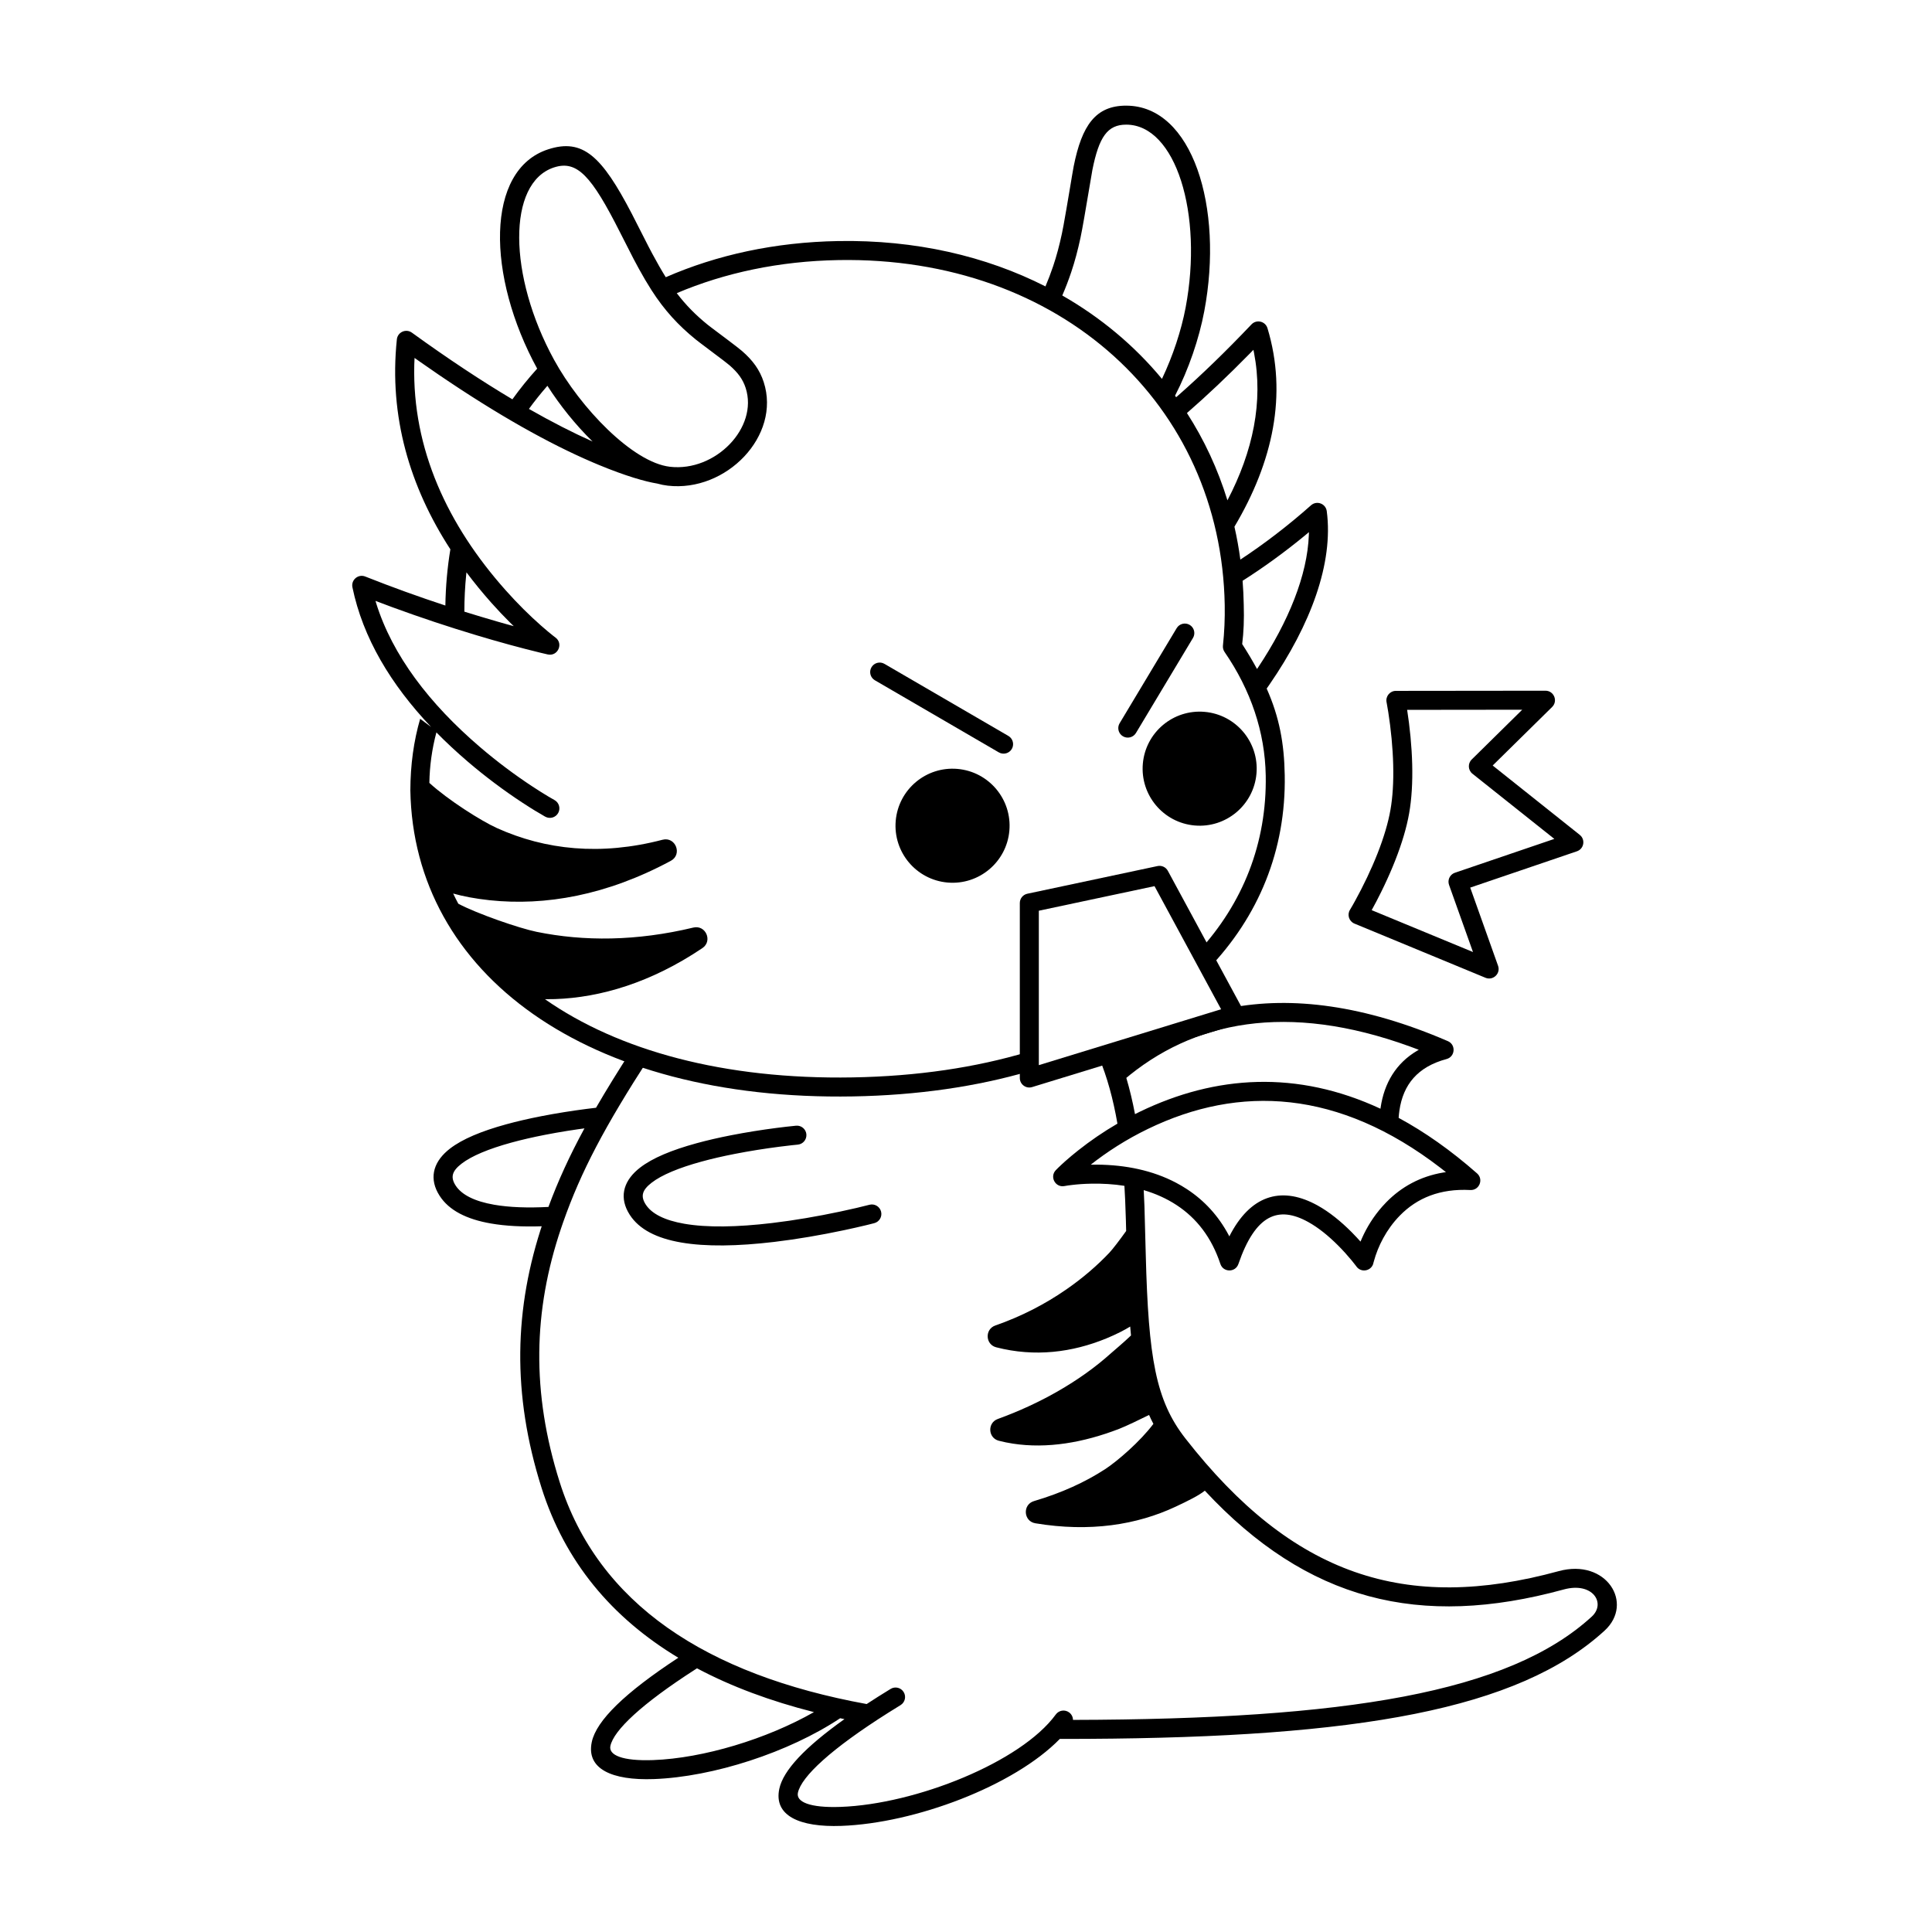
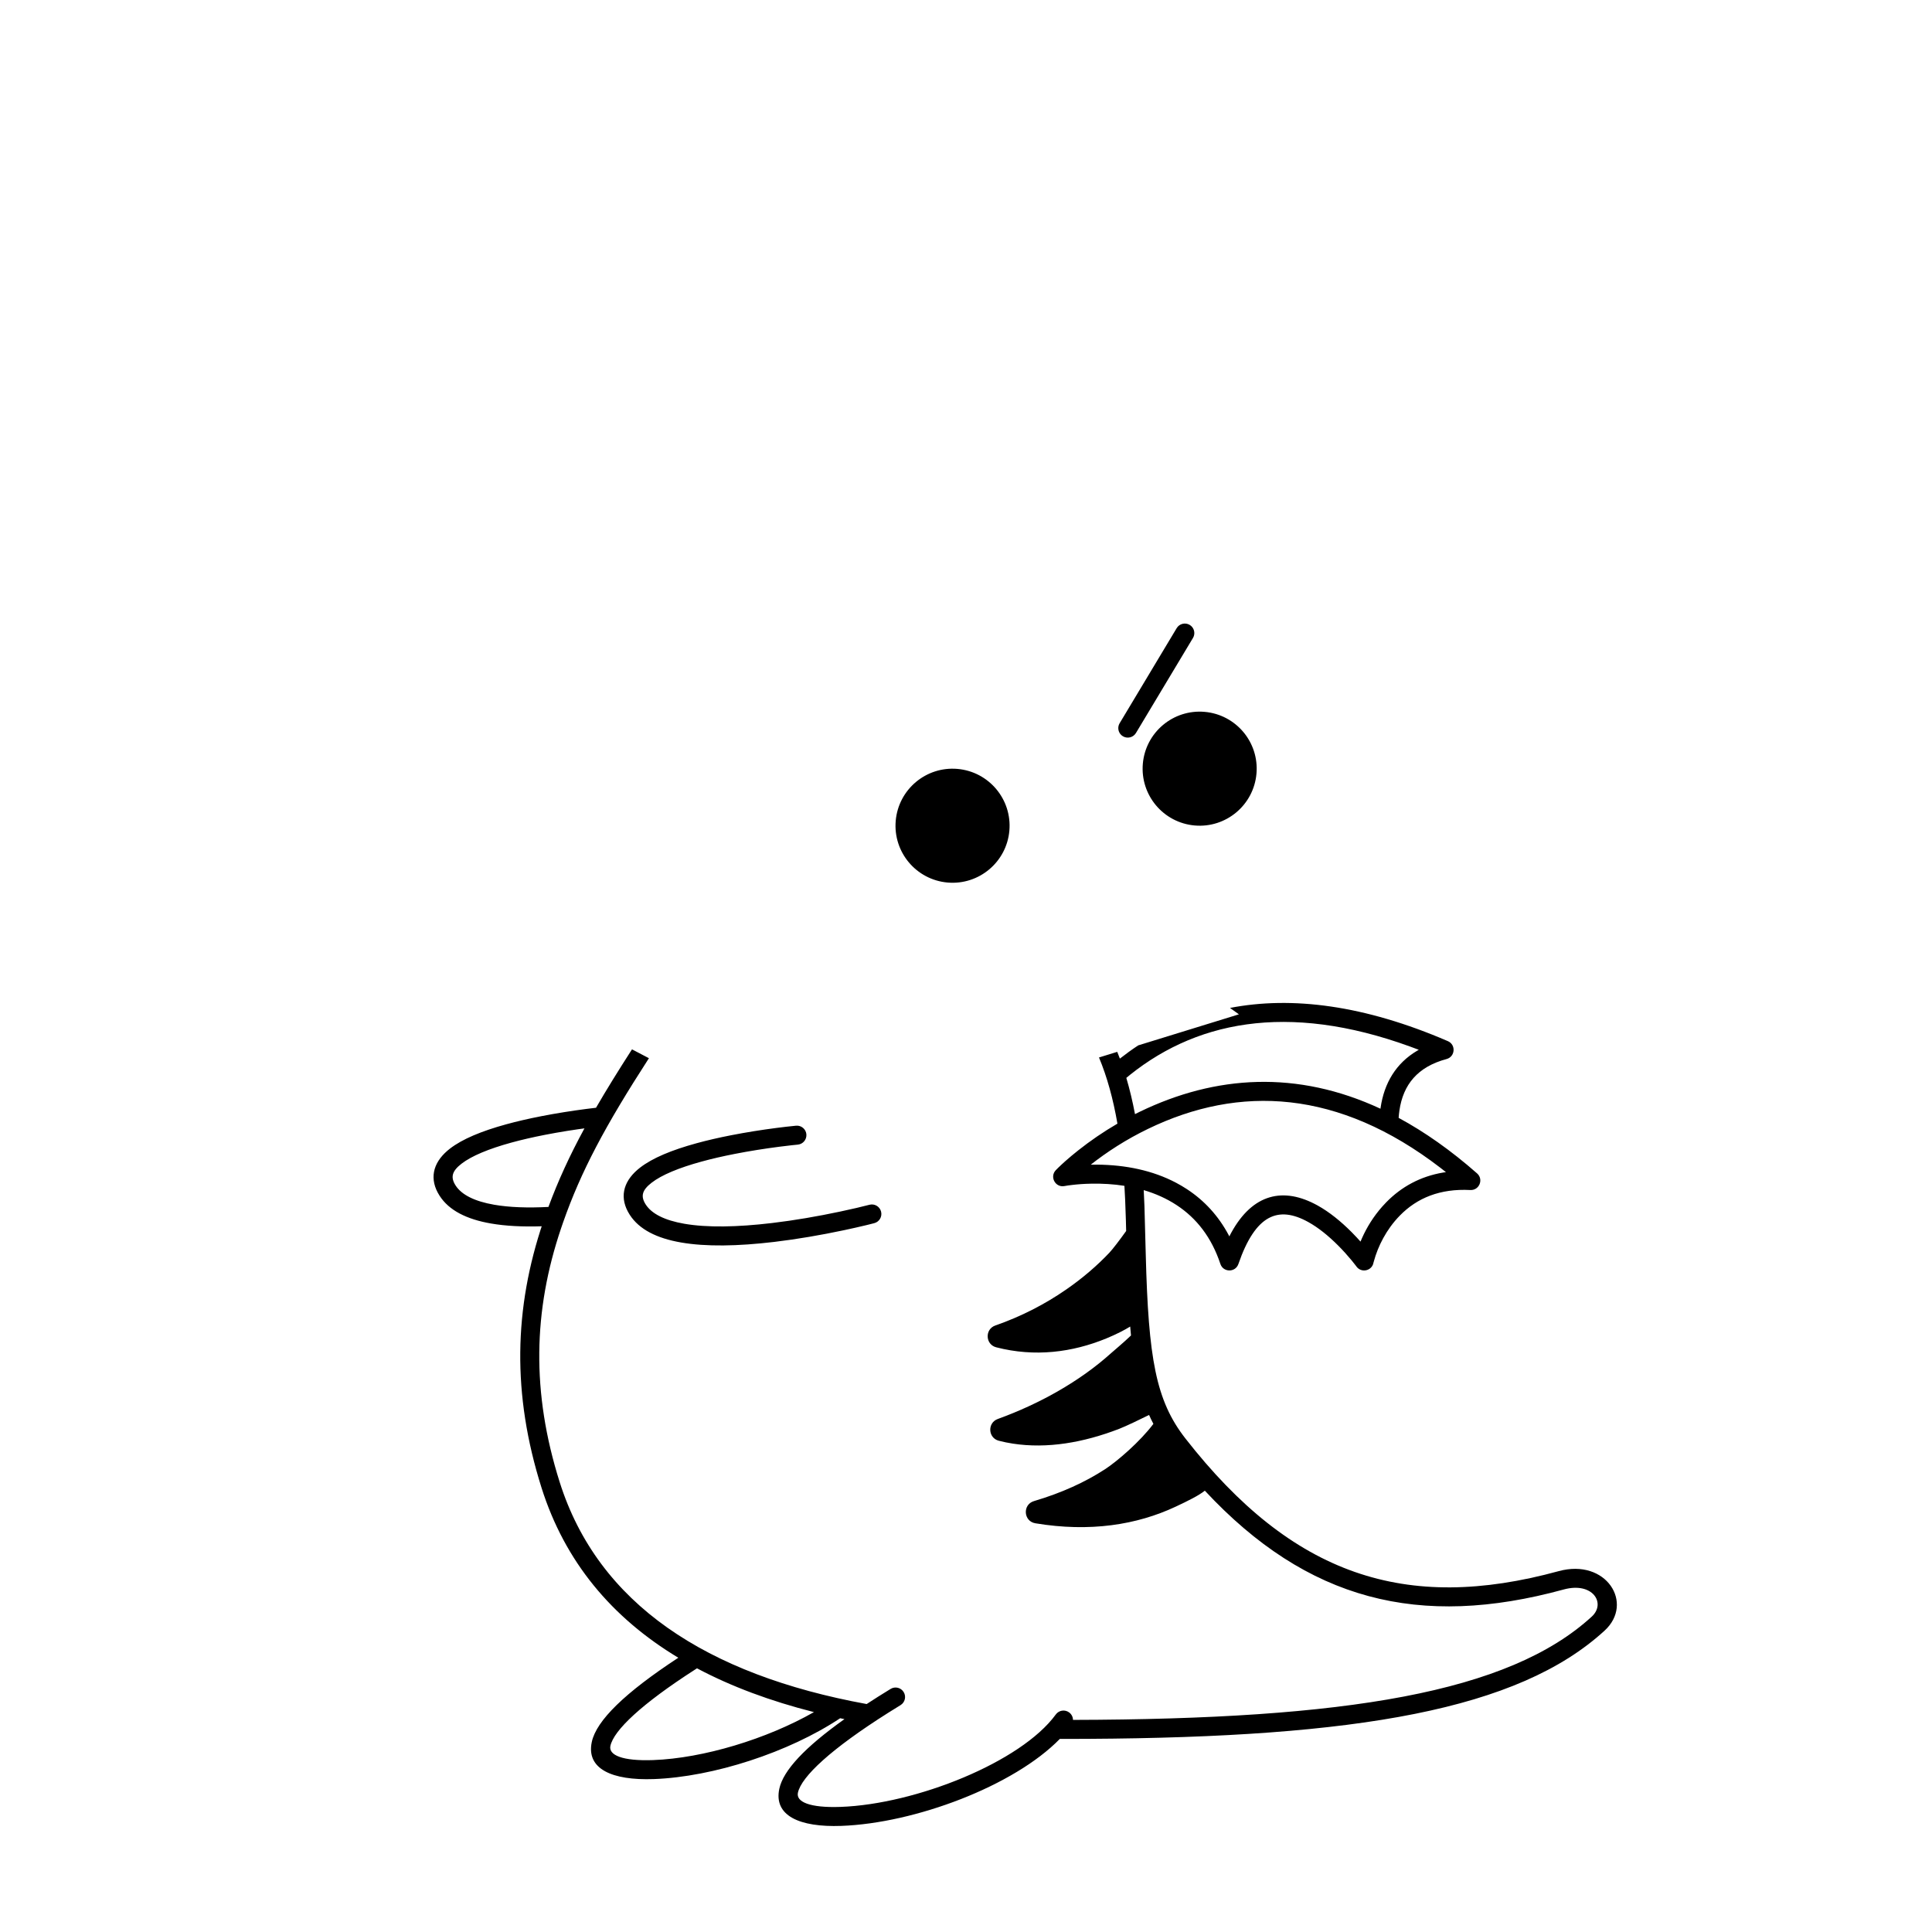
<svg xmlns="http://www.w3.org/2000/svg" fill="#000000" width="800px" height="800px" version="1.1" viewBox="144 144 512 512">
  <g>
-     <path d="m378.39 319.93c-1.203-0.703-2.746-0.293-3.445 0.91-0.621 1.066-0.367 2.406 0.539 3.18l0.371 0.262 32.84 19.105c1.203 0.699 2.746 0.289 3.445-0.91 0.621-1.07 0.367-2.406-0.539-3.184l-0.371-0.262z" />
    <path d="m455.83 310.47c0.715-1.191 2.262-1.578 3.457-0.863 1.059 0.637 1.484 1.93 1.062 3.047l-0.199 0.41-15.113 25.191c-0.719 1.191-2.266 1.578-3.457 0.863-1.062-0.637-1.484-1.93-1.062-3.047l0.199-0.41z" />
    <path d="m463.24 332.65c8.316 0.727 14.469 8.059 13.738 16.375-0.727 8.312-8.059 14.465-16.371 13.738-8.316-0.73-14.469-8.059-13.742-16.375 0.727-8.316 8.059-14.465 16.375-13.738z" />
    <path d="m397.75 347.77c8.316 0.73 14.469 8.059 13.742 16.375-0.73 8.312-8.059 14.465-16.375 13.738-8.316-0.727-14.469-8.059-13.742-16.375 0.73-8.312 8.059-14.465 16.375-13.738z" />
-     <path d="m417.52 432.09c-1.621 0.496-3.258-0.715-3.258-2.406v-46.375c0-1.188 0.832-2.215 1.996-2.461l34.496-7.332c1.094-0.234 2.207 0.281 2.738 1.262l20.012 36.992c0.758 1.398 0.043 3.141-1.477 3.606zm1.781-5.816 48.305-14.809-17.648-32.629-30.656 6.516z" />
    <path d="m469.96 411.11c16.402-3.176 35.613-0.75 57.734 8.801 2.191 0.945 1.961 4.125-0.344 4.746-7.684 2.062-11.492 6.777-12.492 13.637-0.094 0.641-0.16 1.293-0.203 1.953 6.906 3.731 13.84 8.602 20.785 14.715 1.789 1.578 0.59 4.531-1.797 4.406-8.004-0.414-14.094 2.09-18.676 6.777-3.609 3.695-5.801 8.164-6.871 12.086l-0.242 0.867c-0.699 1.789-3.184 2.188-4.379 0.547-0.043-0.062-0.094-0.133-0.156-0.215l-1.129-1.422c-1.059-1.281-2.254-2.613-3.555-3.918-2.598-2.606-5.269-4.762-7.898-6.219-7.981-4.438-14.035-2-18.551 11.109-0.785 2.277-4.012 2.262-4.773-0.023-2.332-7.016-6.293-12.117-11.613-15.602-2.656-1.742-5.586-3.043-8.703-3.961 0.074 1.383 0.141 2.781 0.191 4.203l0.348 12.844c0.703 27.527 2.66 38.711 10.496 48.75 28.371 36.344 58.332 46.285 98.941 35.176 12.59-3.445 20.082 8.508 12.156 15.77-22.918 21-65.555 28.27-136.95 28.676l-6.57 0.02h-0.848c-12.148 12.461-38.363 22.348-57.918 23.047-11.062 0.395-17.953-2.688-16.414-9.852 1.043-4.844 6.719-10.941 17.262-18.445-0.383-0.074-0.762-0.156-1.141-0.234-13.566 9.031-33.648 15.559-49.406 16.125-11.062 0.395-17.953-2.691-16.41-9.852 1.215-5.648 8.73-13.004 22.926-22.305-17.672-10.645-30.07-25.484-36.254-45.062-7.84-24.82-7.312-47.52 0.418-70.383l-0.363 1.102c-5.039 0.164-9.562-0.062-13.457-0.738-6.434-1.117-11.105-3.457-13.605-7.348-2.801-4.359-1.828-8.582 2.062-11.938l0.676-0.551c3.297-2.547 8.383-4.656 14.945-6.457 2.859-0.785 5.953-1.492 9.219-2.133 4.016-0.785 8.086-1.426 12.012-1.934l2.539-0.309c2.746-4.742 5.891-9.824 9.535-15.48l4.484 2.348c-11.598 17.949-18.004 29.973-22.742 43.508l-0.531 1.543c-7.394 21.871-7.894 43.477-0.387 67.254 10.191 32.273 38.867 51.082 81.363 58.848 1.988-1.301 4.102-2.637 6.348-4.008 1.188-0.727 2.738-0.355 3.461 0.832 0.727 1.188 0.355 2.738-0.832 3.465l-3.238 2.012c-15.141 9.566-23.035 16.914-23.957 21.203-0.52 2.418 3.117 4.047 11.309 3.754 19.957-0.715 47.836-11.867 57.035-24.496 0.82-1.125 2.394-1.371 3.519-0.551 0.664 0.48 1.023 1.23 1.035 1.992 72.406-0.164 115.44-7.184 137.47-27.367 3.867-3.543 0.262-9.297-7.426-7.195-38.23 10.461-67.98 2.945-95.105-26.184-1.656 1.324-4.492 2.715-7.738 4.238-10.262 4.816-22.719 6.809-37.176 4.402-3.164-0.527-3.438-4.973-0.359-5.883 7.344-2.168 13.574-5.035 18.793-8.422 3.281-2.129 9.367-7.387 12.848-12.043-0.41-0.766-0.789-1.555-1.145-2.359-2.144 1.066-6.141 2.996-7.941 3.688-9.426 3.637-19.055 5.316-28.184 3.906-1.25-0.191-2.481-0.445-3.695-0.758-2.875-0.738-3.07-4.754-0.277-5.766 5.715-2.078 10.953-4.516 15.73-7.238 5.598-3.195 10.273-6.606 14.066-10.004 1.137-1.02 3.484-2.938 5.512-4.894-0.078-0.762-0.148-1.551-0.215-2.359-1.473 0.91-3.613 2.031-6.316 3.144-9.027 3.711-18.965 4.988-29.184 2.356-2.898-0.746-3.066-4.797-0.242-5.781 6.934-2.418 13.199-5.668 18.805-9.551 4.461-3.086 8.246-6.391 11.371-9.684 0.883-0.934 2.691-3.281 4.496-5.809l-0.07-2.816-0.195-5.453c-0.055-1.25-0.121-2.484-0.195-3.699-2.844-0.449-5.793-0.629-8.793-0.57-1.883 0.031-3.629 0.16-5.195 0.352-0.367 0.043-0.695 0.086-0.973 0.125l-0.914 0.152c-2.41 0.473-4.004-2.434-2.309-4.211 0.285-0.301 0.812-0.82 1.574-1.527l0.977-0.887c1.02-0.902 2.156-1.855 3.406-2.844 3.156-2.5 6.621-4.887 10.375-7.07-1.125-6.5-2.715-12.328-4.887-17.535l4.836-1.492c0.238 0.59 0.473 1.188 0.699 1.793 1.586-1.246 3.199-2.41 4.856-3.504l26.691-8.23zm-141.25 175.01-0.531 0.344c-14.137 9.09-21.527 16.078-22.418 20.219-0.52 2.422 3.117 4.051 11.305 3.758 13.32-0.477 30.168-5.602 42.637-12.715-11.5-2.914-21.867-6.762-30.992-11.605zm28.988-141.52c0.125 1.387-0.895 2.613-2.281 2.738l-1.637 0.168c-0.902 0.102-2.031 0.234-3.34 0.402-3.824 0.496-7.793 1.121-11.691 1.883-3.152 0.613-6.125 1.297-8.855 2.047-5.977 1.637-10.535 3.527-13.191 5.582-2.535 1.961-2.992 3.586-1.582 5.781 1.59 2.477 5.047 4.207 10.227 5.106 6.031 1.047 13.988 0.906 23.234-0.191 5.961-0.707 12.09-1.77 18.043-3.031l4.379-0.973 3.406-0.836c1.344-0.355 2.723 0.449 3.078 1.793 0.355 1.344-0.445 2.723-1.793 3.078l-1.605 0.406-0.594 0.145c-1.738 0.418-3.695 0.863-5.828 1.316-6.09 1.289-12.363 2.375-18.492 3.106-9.688 1.148-18.086 1.297-24.688 0.152-6.438-1.117-11.105-3.457-13.605-7.348-2.801-4.359-1.828-8.582 2.062-11.938l0.676-0.551c3.297-2.551 8.383-4.66 14.941-6.457 2.859-0.785 5.953-1.496 9.223-2.133 4.012-0.785 8.086-1.426 12.012-1.934l2.586-0.316 2.578-0.273c1.383-0.129 2.609 0.891 2.738 2.277zm168.04 8.891c-27-20.766-53.238-22.07-77.516-10.32-5.727 2.769-10.871 6.086-15.348 9.625l0.191-0.152 1.734-0.004c7.492 0.07 14.668 1.516 20.93 4.832l1.43 0.801 1.395 0.867c4.594 3.008 8.332 7.051 11.062 12.184l0.164 0.336c5.504-10.855 13.551-13.242 22.551-8.645l0.848 0.449c3.09 1.719 6.117 4.156 9.02 7.07 0.473 0.473 0.93 0.953 1.375 1.43l0.973 1.074 0.402-0.938c1.27-2.848 3.031-5.719 5.371-8.359l1.039-1.117c4.023-4.117 9.043-6.867 15.094-7.891l0.734-0.105zm-226.86-10.453 1.184-0.168c-3.828 0.496-7.793 1.121-11.691 1.883-3.152 0.617-6.125 1.297-8.855 2.047-5.981 1.641-10.539 3.531-13.195 5.586-2.535 1.957-2.988 3.582-1.582 5.777 1.594 2.477 5.047 4.207 10.23 5.106 4.004 0.695 8.855 0.867 14.371 0.582 2.566-6.93 5.59-13.543 9.539-20.812zm218.81-21.691c-32.574-11.84-57.543-6.812-75.988 8.957l0.785-0.656c0.902 3.039 1.664 6.242 2.301 9.609l1.246-0.621c20.168-9.762 41.754-11.066 63.809-0.812l0.031-0.262c0.957-6.57 4.106-11.812 9.719-15.125l0.402-0.23z" />
-     <path d="m442.45 172c17.531 0 25.91 26.879 20.695 54.473-1.375 7.281-4.109 15.34-7.746 22.391 0.098 0.133 0.195 0.266 0.293 0.402l0.688-0.598c6.078-5.356 12.504-11.566 19.277-18.699 1.332-1.398 3.68-0.844 4.238 1.008 5.309 17.562 1.477 35.387-8.758 52.609 0.648 2.852 1.172 5.758 1.57 8.715 6.231-4.102 12.52-8.887 18.73-14.395 1.508-1.34 3.902-0.449 4.168 1.555 1.82 13.758-4.25 30.074-15.16 45.922-0.254 0.367-0.508 0.73-0.762 1.094 3.367 7.59 4.641 14.516 4.785 22.953 0.348 19.852-6.887 37.457-20.352 51.438l-2.594-4.598c11.898-12.895 18.223-28.875 17.91-46.754-0.203-11.516-3.949-22.621-10.91-32.738-0.34-0.496-0.492-1.098-0.43-1.695 0.379-3.543 0.535-7.121 0.473-10.727-0.926-53.113-43.41-92.461-102.37-91.434-15.699 0.277-30.133 3.371-42.844 8.766 2.434 3.203 5.082 5.852 8.176 8.359l0.945 0.73c2.234 1.703 6.906 5.141 8.172 6.242 2.859 2.484 4.691 4.992 5.746 8.23 4.629 14.254-9.953 29.242-25.422 27.457-0.922-0.105-1.859-0.293-2.809-0.559-3.203-0.527-8.316-1.984-15.434-4.926l-1.715-0.723c-11.477-4.922-25.047-12.5-40.801-23.23l-5.047-3.492-1.301-0.922-0.074 1.773c-0.551 22.406 8.871 42.562 24.203 59.785 3.172 3.566 6.344 6.691 9.363 9.355 1.348 1.188 2.434 2.086 3.195 2.684l0.652 0.5c2.191 1.613 0.617 5.074-2.039 4.484-0.41-0.09-1.027-0.234-1.84-0.43l-4.102-1.027c-1.34-0.344-2.746-0.719-4.215-1.121l-4.59-1.289-4.281-1.262c-7.191-2.16-14.609-4.617-22.129-7.375l-4.492-1.688 0.176 0.613c4.312 13.84 14.129 26.664 27.508 38.117 4.613 3.953 9.32 7.441 13.859 10.43 1.586 1.047 3.035 1.949 4.316 2.715l1.559 0.898c1.223 0.668 1.672 2.199 1.004 3.418-0.664 1.223-2.195 1.672-3.418 1.008-0.062-0.035-0.137-0.078-0.223-0.125l-2.539-1.5c-0.355-0.219-0.723-0.445-1.102-0.68l-2.367-1.523c-4.711-3.102-9.582-6.715-14.367-10.812-2.922-2.5-5.684-5.07-8.27-7.703-1.164 4.387-1.789 8.859-1.863 13.379 4.984 4.551 13.73 10.082 17.887 11.961 12.824 5.797 27.484 7.394 43.898 3.109 3.461-0.906 5.348 3.891 2.199 5.586-17.008 9.156-33.312 11.996-48.008 10.438-3.949-0.418-7.203-1.082-9.668-1.773 0.434 0.91 0.887 1.809 1.363 2.699 4.91 2.617 16.109 6.5 20.754 7.449 12.516 2.559 26.434 2.496 41.531-1.129 3.277-0.785 5.188 3.566 2.394 5.445-13.578 9.137-26.988 13.105-39.062 13.508-0.953 0.031-1.836 0.039-2.648 0.031 19.473 13.605 47.422 21.32 81.547 20.723 17.148-0.297 32.672-2.641 46.273-6.711l0.391 5.117c-13.816 4.023-29.438 6.332-46.578 6.633-70.453 1.23-116.46-32.379-117.31-81.094 0.02-6.746 0.887-13.07 2.602-18.98l2.891 2.156c-10.664-11.238-18.082-23.617-20.844-37.008-0.402-1.961 1.535-3.59 3.394-2.852 7.16 2.84 14.277 5.398 21.238 7.688 0.078-5.09 0.527-10.062 1.324-14.898-10.73-16.531-16.324-35.215-14.18-55.641 0.203-1.926 2.414-2.91 3.984-1.777 9.637 6.973 18.508 12.828 26.633 17.668 2.027-2.828 4.223-5.539 6.566-8.129l0.047 0.086c-13.48-24.633-13.82-52.785 2.856-58.203 9.207-2.992 14.227 1.805 22.168 17.047l4.438 8.711c0.34 0.648 0.66 1.258 0.977 1.855 1.258 2.352 2.426 4.398 3.594 6.273 13.52-5.906 28.918-9.289 45.664-9.582 20.516-0.359 39.168 3.992 54.957 12.02 0.723-1.691 1.402-3.484 2.051-5.402 0.891-2.648 1.641-5.465 2.305-8.578l0.434-2.207c0.926-5.016 2.387-14.105 2.695-15.66 2.176-10.875 5.824-16.059 13.902-16.059zm48.426 113.02-1.027 0.867c-5.504 4.531-11.047 8.531-16.547 12.027 0.164 2.094 0.266 4.211 0.305 6.352 0.121 3.828-0.016 7.297-0.414 10.414 1.484 2.312 2.789 4.504 3.934 6.617l0.293-0.434c8.086-12.168 13.055-24.469 13.441-35.113zm-223.26 10.656-0.059 0.543c-0.328 3.238-0.496 6.531-0.496 9.875 2.957 0.922 5.879 1.801 8.754 2.629l2.309 0.656 2.023 0.555-0.965-0.934c-1.637-1.629-3.297-3.379-4.953-5.238-2.336-2.629-4.547-5.324-6.613-8.086zm208.55-58.969-0.945 0.973c-5.809 5.922-11.363 11.168-16.668 15.781 4.57 7.09 8.188 14.848 10.73 23.133 6.789-13 9.547-26.176 7.043-39.117zm-185.34-48.34c-12.465 4.051-12.164 28.75 0.012 50.992 6.949 12.699 20.812 27.199 30.711 28.34 12.039 1.387 23.477-10.367 20.055-20.898-0.742-2.281-2.039-4.055-4.258-5.981l-1.559-1.238c-2.336-1.793-6.246-4.672-7.422-5.625-4.559-3.695-8.281-7.707-11.715-13.07-1.117-1.746-2.219-3.617-3.367-5.711l-1.367-2.547-3.582-7.019c-7.582-15.023-11.41-19.223-17.508-17.242zm-1.754 57.875-0.227 0.254c-1.645 1.895-3.203 3.852-4.676 5.871 6.07 3.465 11.688 6.324 16.871 8.641-4.488-4.387-8.641-9.562-11.969-14.766zm153.38-69.211c-4.941 0-7.203 3.215-8.961 12.012l-2.156 12.641c-0.379 2.176-0.734 4.109-0.988 5.293-0.703 3.289-1.5 6.285-2.457 9.133-0.742 2.203-1.531 4.254-2.375 6.195 10.238 5.856 19.148 13.328 26.418 22.102 2.891-6.074 5.121-12.824 6.266-18.875 4.707-24.918-2.641-48.5-15.746-48.5z" />
-     <path d="m553.99 327.08c1.957 0.324 2.836 2.805 1.336 4.281l-15.75 15.508 23.074 18.379 0.348 0.332c1.129 1.309 0.625 3.434-1.105 4.023l-28.27 9.621 7.379 20.719c0.734 2.059-1.316 4.008-3.336 3.176l-34.727-14.359c-1.426-0.59-1.992-2.312-1.191-3.633l0.684-1.168c0.195-0.348 0.422-0.75 0.672-1.203 1.051-1.902 2.137-4.004 3.199-6.242 2.023-4.262 3.711-8.492 4.891-12.496 0.555-1.875 0.984-3.668 1.285-5.371 0.301-1.699 0.508-3.531 0.629-5.484 0.262-4.164 0.121-8.719-0.32-13.414-0.234-2.465-0.535-4.812-0.871-6.961l-0.398-2.344c-0.023-0.133-0.047-0.246-0.066-0.344-0.309-1.559 0.883-3.012 2.469-3.012l39.637-0.043zm-6.582 5.004-30.496 0.035-0.02-0.109c0.352 2.242 0.668 4.691 0.91 7.262 0.465 4.941 0.613 9.75 0.332 14.207-0.133 2.129-0.359 4.148-0.695 6.043-0.332 1.898-0.809 3.875-1.414 5.922-1.262 4.281-3.043 8.75-5.172 13.23l-0.836 1.727c-0.836 1.691-1.68 3.301-2.508 4.797l26.848 11.098-6.344-17.785-0.113-0.445c-0.195-1.188 0.492-2.383 1.676-2.785l26.34-8.965-21.703-17.273c-1.184-0.941-1.277-2.707-0.199-3.766z" />
  </g>
</svg>